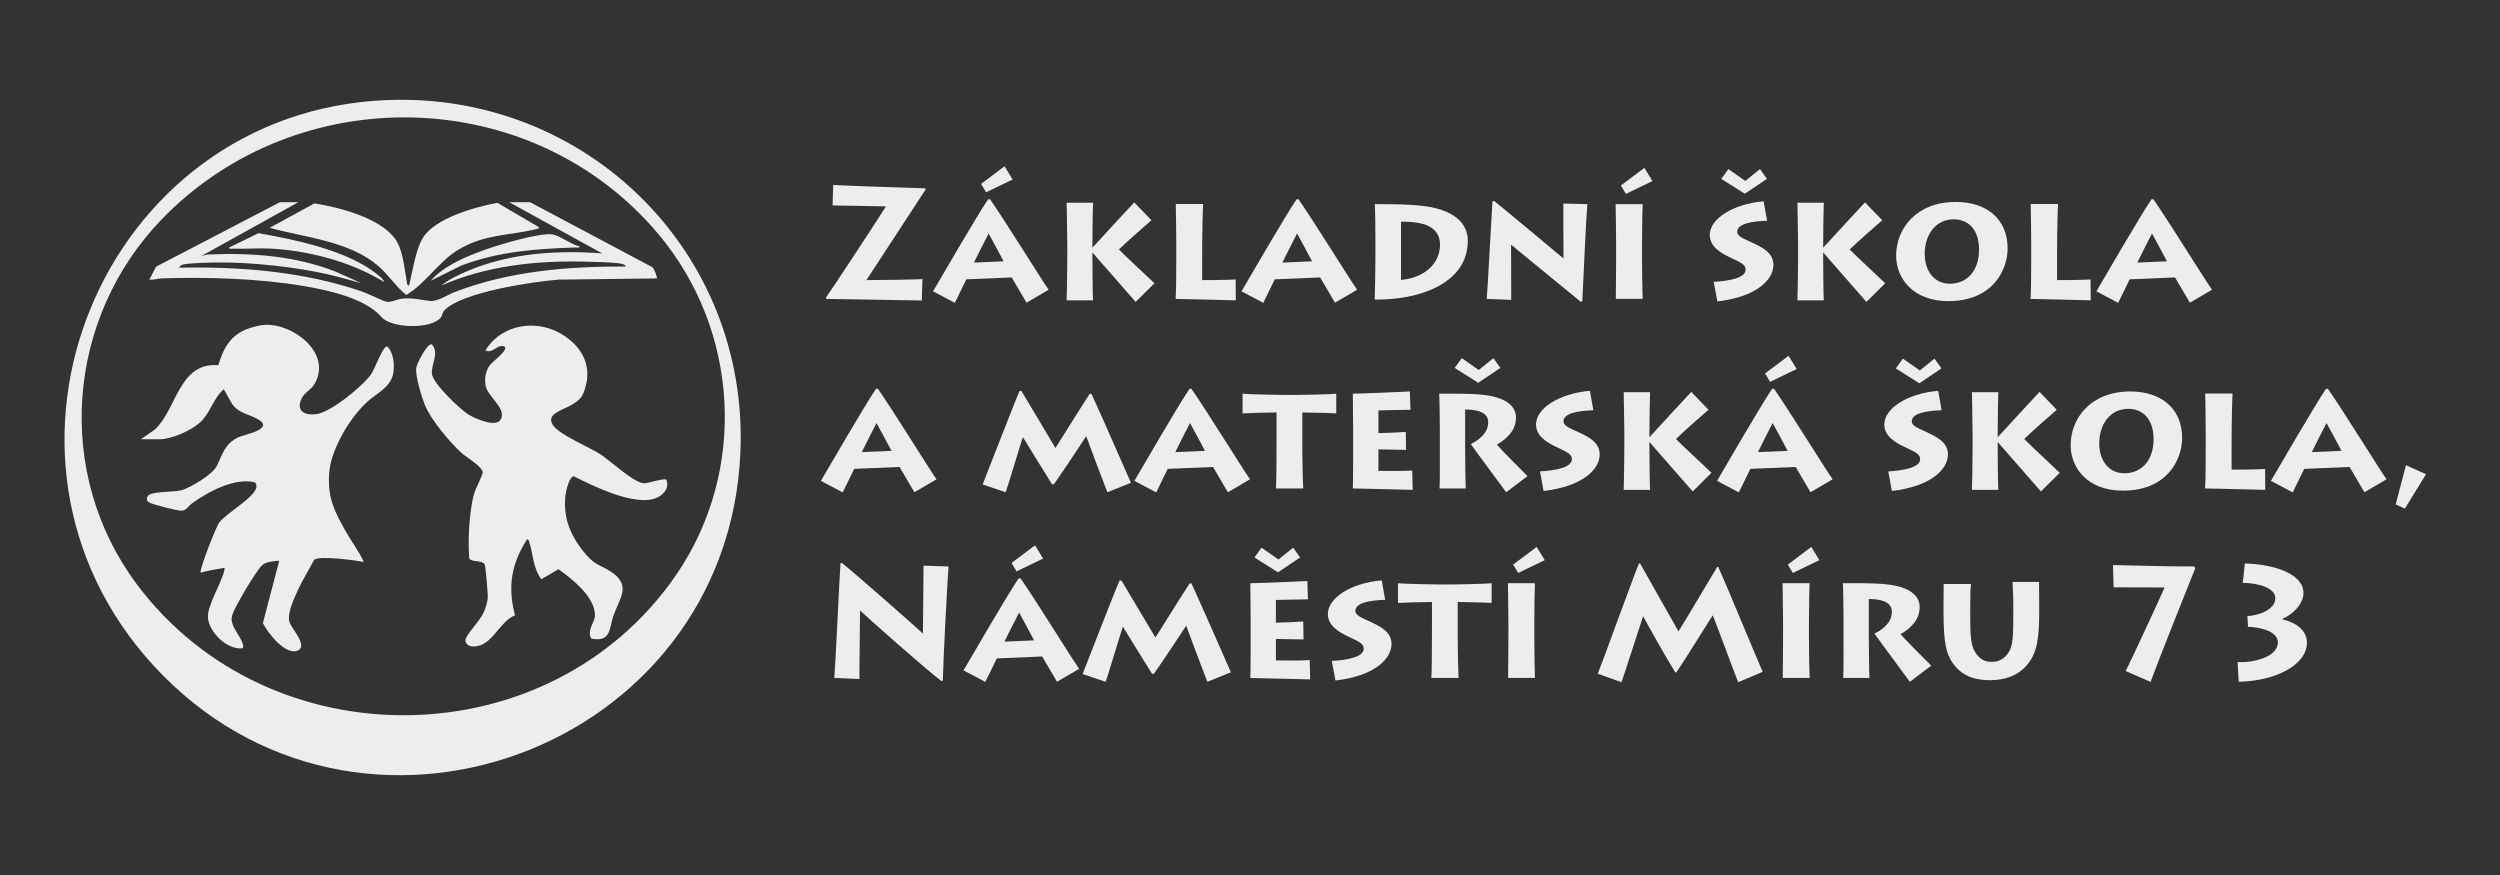
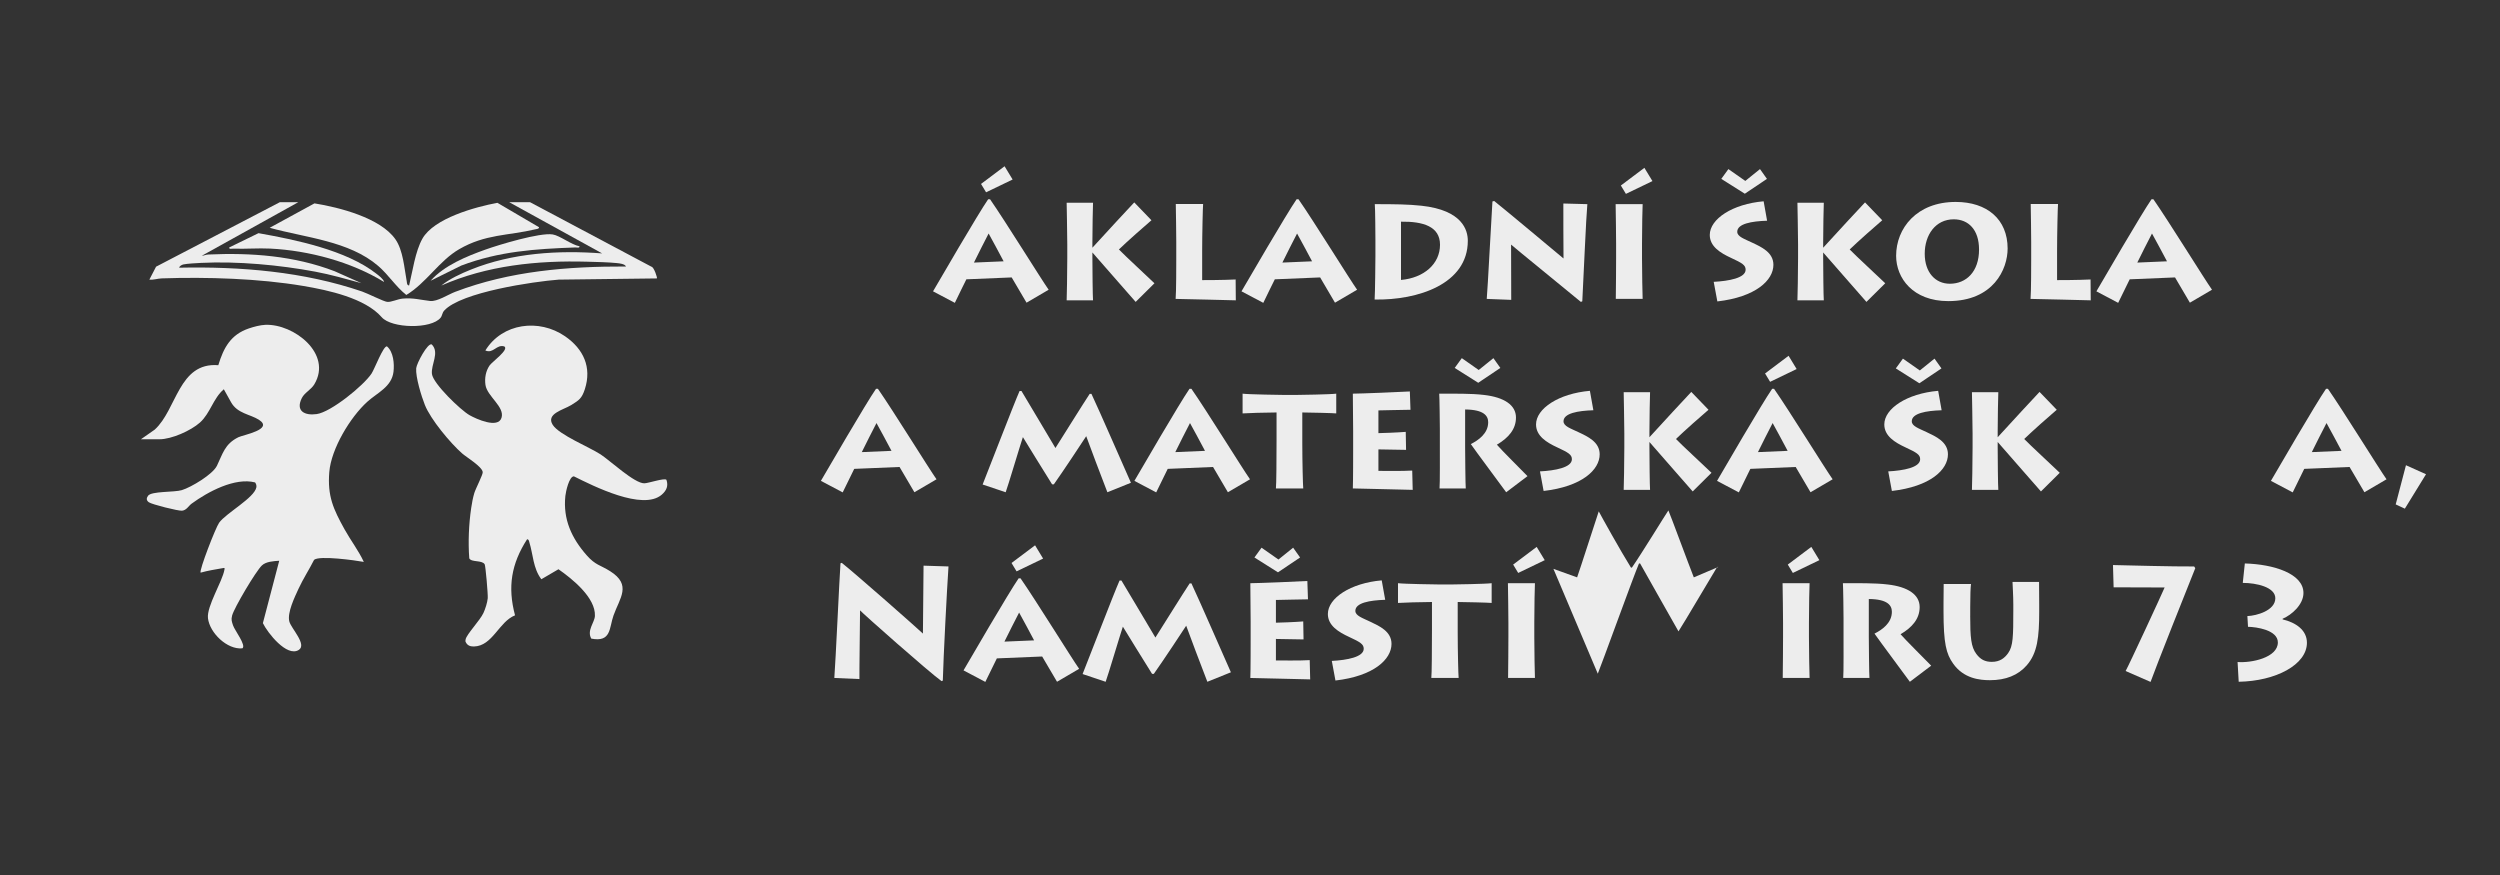
<svg xmlns="http://www.w3.org/2000/svg" id="a" width="200" height="70" viewBox="0 0 200 70">
  <rect x="0" y="0" width="200" height="70" fill="#333333" stroke="none" />
-   <path d="M30.899,8.008c15.955-.666,28.989,12.101,28.335,28.133-.976,23.922-30.68,34.848-46.953,17.101C-3.177,36.385,8.122,8.959,30.899,8.008ZM12.939,17.545c-7.646,7.913-8.625,20.332-1.983,29.209,10.635,14.214,33.014,13.925,43.109-.724,5.751-8.345,5.086-19.61-1.415-27.327-10.125-12.018-28.848-12.401-39.711-1.158Z" style="fill:#ededed;" />
  <path d="M12.939,17.545c10.864-11.243,29.586-10.86,39.711,1.158,6.501,7.716,7.166,18.982,1.415,27.327-10.095,14.649-32.474,14.938-43.109.724-6.642-8.877-5.663-21.296,1.983-29.209ZM23.864,16.175h-1.478l-9.901,5.158-.537,1.035c.342.035.657-.088.996-.099,3.598-.122,7.779.008,11.318.606,2.002.338,4.944.973,6.271,2.497.789.907,3.978.972,4.717.041.134-.169.119-.386.288-.57,1.353-1.474,7.14-2.32,9.155-2.474l7.863-.097c.04-.035-.23-.906-.443-.938l-9.709-5.159h-1.668l7.435,4.096c-3.524-.265-7.177-.041-10.484,1.289-.804.323-1.714.739-2.384,1.284,3.666-1.611,7.696-2.02,11.681-1.909.704.02,1.685.04,2.367.111.204.021.64.062.727.273-4.656-.014-9.288.361-13.657,2.024-.58.221-1.439.799-2.015.734-.766-.086-1.347-.268-2.206-.189-.377.035-.918.295-1.224.262-.294-.032-1.564-.679-2.011-.831-4.672-1.595-9.712-2.007-14.634-1.905.036-.145.223-.236.355-.264.292-.062,1.058-.103,1.405-.12,2.895-.144,6.275.166,9.125.701,1.256.236,2.472.587,3.7.922l-2.143-.954c-3.226-1.238-6.671-1.493-10.112-1.339-.195.009-.334.092-.518.101l7.721-4.287ZM43.119,18.177l-3.324-1.95c-1.757.327-5.074,1.227-6.002,2.869-.571,1.011-.787,2.617-1.064,3.749-.188-.039-.163-.195-.189-.334-.198-1.05-.284-2.483-.912-3.376-1.203-1.71-4.495-2.546-6.469-2.864l-3.583,1.953c2.864.797,6.334,1.042,8.677,3.048.813.696,1.405,1.655,2.253,2.326,1.592-.952,2.628-2.733,4.227-3.66,2.105-1.221,3.901-1.07,6.123-1.598.095-.023.287-.028.264-.162ZM30.727,22.559c-.051-.236-.433-.518-.621-.665-2.412-1.889-6.462-2.711-9.427-3.241l-2.344,1.144c-.023.166.217.09.332.094.983.036,1.979-.053,2.96-.004,3.079.154,6.474,1.06,9.099,2.672ZM46.36,19.702c-.637-.114-1.581-.861-2.15-.948-1.033-.158-4.26.815-5.358,1.207-1.529.545-3.317,1.278-4.407,2.502l2.453-1.215c3.032-1.148,5.93-1.334,9.13-1.452.115-.004.355.072.332-.094ZM11.281,35.137h1.478c.971,0,2.514-.689,3.238-1.337.828-.74,1.053-1.932,1.911-2.664l.579,1.039c.508.91,1.523.955,2.223,1.399,1.222.775-1.25,1.211-1.634,1.398-1.102.538-1.258,1.341-1.719,2.283-.341.698-2.065,1.726-2.813,1.952-.602.182-2.423.072-2.697.448-.146.201-.143.374.064.522.243.174,2.363.703,2.652.675.363-.036.519-.382.773-.568,1.299-.949,3.458-2.111,5.074-1.695.078.11.126.249.103.385-.15.846-2.425,2.066-2.98,2.838-.28.389-1.612,3.826-1.483,3.996.581-.165,1.188-.258,1.783-.363.134-.024.153-.039.124.125-.168.962-1.429,2.921-1.318,3.881.136,1.179,1.536,2.53,2.752,2.412.334-.229-.619-1.444-.746-1.837-.101-.312-.164-.45-.073-.791.169-.629,1.902-3.551,2.382-4.004.333-.315.943-.344,1.387-.376l-1.308,4.991c.366.764,1.917,2.748,2.871,2.144.679-.43-.609-1.714-.755-2.274-.182-.697.424-1.943.731-2.61.369-.803.854-1.537,1.25-2.324.435-.361,3.294.041,3.978.166-.418-.904-1.053-1.725-1.541-2.604-.896-1.615-1.379-2.651-1.221-4.589.151-1.856,1.675-4.387,3.048-5.625.798-.719,1.945-1.187,2.088-2.391.077-.644-.002-1.595-.524-2.034-.293-.053-.995,1.822-1.235,2.181-.65.972-3.243,3.077-4.387,3.237-.969.135-1.703-.249-1.188-1.282.215-.432.743-.672.999-1.098,1.47-2.451-1.643-4.846-3.906-4.761-.423.016-.929.152-1.332.289-1.45.493-2.016,1.539-2.443,2.941-3.184-.251-3.309,3.552-5.09,5.156l-1.093.765ZM53.314,38.382c-.165-.16-1.443.277-1.764.283-.788.016-2.746-1.821-3.499-2.312-.895-.584-3.326-1.57-3.831-2.364-.566-.892.856-1.2,1.465-1.576.641-.395.864-.535,1.104-1.278.568-1.754-.11-3.216-1.582-4.232-2.08-1.435-5.021-1.063-6.377,1.135.634.286.889-.515,1.514-.324.412.247-.98,1.237-1.175,1.521-.31.452-.409,1.019-.331,1.558.133.92,1.561,1.746,1.283,2.633s-2.015.096-2.56-.214c-.711-.405-2.914-2.522-3.005-3.294-.09-.76.632-1.71-.014-2.363-.325-.156-1.216,1.53-1.246,1.907-.056.705.419,2.247.695,2.936.462,1.156,2.034,3.046,2.983,3.879.348.305,1.607,1.056,1.645,1.495.017.199-.571,1.327-.674,1.674-.114.382-.189.788-.247,1.182-.193,1.299-.253,2.737-.156,4.039.167.334,1.009.126,1.231.472.074.116.273,2.441.247,2.718-.033.355-.194.854-.343,1.181-.267.585-1.342,1.699-1.426,2.106-.02.098-.033.17.027.259.134.253.368.322.642.316,1.487-.033,1.997-1.989,3.284-2.492-.608-2.275-.297-4.122.965-6.087.147.016.148.14.181.247.301.962.296,2.082.959,2.953l1.369-.801c1.09.76,2.985,2.271,2.916,3.741-.024.518-.664,1.154-.29,1.809,1.611.315,1.424-.856,1.777-1.848.501-1.41,1.477-2.444-.27-3.546-.79-.499-1.174-.475-1.874-1.271-1.205-1.369-1.905-2.877-1.707-4.75.036-.336.299-1.571.684-1.566,1.538.765,5.515,2.783,7.03,1.464.383-.334.539-.702.371-1.19Z" style="fill:none;" />
  <path d="M11.281,35.137l1.093-.765c1.78-1.604,1.905-5.407,5.09-5.156.427-1.402.993-2.448,2.443-2.941.403-.137.909-.273,1.332-.289,2.262-.085,5.375,2.31,3.906,4.761-.255.426-.783.666-.999,1.098-.515,1.033.219,1.417,1.188,1.282,1.145-.16,3.737-2.265,4.387-3.237.24-.359.942-2.234,1.235-2.181.521.439.6,1.39.524,2.034-.143,1.204-1.29,1.672-2.088,2.391-1.373,1.237-2.896,3.768-3.048,5.625-.158,1.938.326,2.973,1.221,4.589.487.879,1.122,1.7,1.541,2.604-.684-.125-3.543-.527-3.978-.166-.396.786-.881,1.521-1.25,2.324-.307.667-.913,1.913-.731,2.61.146.559,1.434,1.844.755,2.274-.954.604-2.504-1.38-2.871-2.144l1.308-4.991c-.444.032-1.053.06-1.387.376-.48.453-2.213,3.375-2.382,4.004-.091.341-.028.478.073.791.127.393,1.08,1.607.746,1.837-1.216.118-2.616-1.234-2.752-2.412-.11-.96,1.151-2.919,1.318-3.881.029-.164.01-.149-.124-.125-.595.105-1.202.198-1.783.363-.13-.17,1.203-3.607,1.483-3.996.555-.772,2.831-1.992,2.98-2.838.024-.135-.025-.275-.103-.385-1.616-.416-3.774.746-5.074,1.695-.254.186-.411.532-.773.568-.289.029-2.409-.501-2.652-.675-.207-.148-.21-.322-.064-.522.274-.376,2.095-.266,2.697-.448.748-.227,2.472-1.254,2.813-1.952.461-.943.617-1.745,1.719-2.283.383-.187,2.855-.623,1.634-1.398-.7-.444-1.715-.489-2.223-1.399l-.579-1.039c-.857.732-1.083,1.924-1.911,2.664-.725.648-2.267,1.337-3.238,1.337h-1.478Z" style="fill:#ededed;" />
  <path d="M53.314,38.382c.168.488.012.856-.371,1.19-1.515,1.319-5.492-.699-7.03-1.464-.385-.005-.649,1.229-.684,1.566-.198,1.872.502,3.38,1.707,4.75.7.796,1.084.772,1.874,1.271,1.747,1.102.771,2.137.27,3.546-.353.992-.165,2.163-1.777,1.848-.374-.655.266-1.292.29-1.809.069-1.47-1.827-2.98-2.916-3.741l-1.369.801c-.663-.87-.659-1.99-.959-2.953-.033-.106-.034-.23-.181-.247-1.262,1.964-1.573,3.811-.965,6.087-1.286.503-1.797,2.458-3.284,2.492-.275.006-.508-.063-.642-.316-.06-.089-.047-.162-.027-.259.085-.407,1.159-1.521,1.426-2.106.149-.327.31-.826.343-1.181.026-.278-.172-2.602-.247-2.718-.222-.346-1.064-.138-1.231-.472-.098-1.302-.037-2.74.156-4.039.059-.394.133-.8.247-1.182.103-.346.692-1.475.674-1.674-.039-.439-1.298-1.19-1.645-1.495-.949-.833-2.521-2.722-2.983-3.879-.275-.689-.75-2.231-.695-2.936.03-.377.921-2.064,1.246-1.907.646.654-.076,1.604.014,2.363.091.772,2.293,2.889,3.005,3.294.545.31,2.282,1.096,2.56.214s-1.15-1.713-1.283-2.633c-.078-.539.021-1.106.331-1.558.195-.284,1.587-1.273,1.175-1.521-.625-.191-.88.61-1.514.324,1.357-2.199,4.297-2.57,6.377-1.135,1.472,1.016,2.15,2.478,1.582,4.232-.241.743-.463.884-1.104,1.278-.61.376-2.032.683-1.465,1.576.504.794,2.935,1.78,3.831,2.364.753.492,2.711,2.328,3.499,2.312.321-.006,1.599-.443,1.764-.283Z" style="fill:#ededed;" />
  <path d="M23.864,16.175l-7.721,4.287c.184-.009.323-.092.518-.101,3.441-.155,6.887.1,10.112,1.339l2.143.954c-1.228-.335-2.444-.686-3.7-.922-2.85-.535-6.23-.845-9.125-.701-.347.017-1.113.058-1.405.12-.132.028-.318.119-.355.264,4.922-.102,9.962.31,14.634,1.905.448.153,1.717.799,2.011.831.306.033.847-.227,1.224-.262.859-.079,1.44.103,2.206.189.576.065,1.434-.514,2.015-.734,4.369-1.663,9.001-2.038,13.657-2.024-.087-.211-.523-.252-.727-.273-.682-.071-1.663-.092-2.367-.111-3.985-.112-8.015.297-11.681,1.909.671-.545,1.581-.961,2.384-1.284,3.307-1.329,6.96-1.553,10.484-1.289l-7.435-4.096h1.668l9.709,5.159c.213.032.482.903.443.938l-7.863.097c-2.015.154-7.802,1-9.155,2.474-.169.184-.153.401-.288.57-.739.931-3.928.866-4.717-.041-1.327-1.524-4.269-2.159-6.271-2.497-3.54-.598-7.72-.728-11.318-.606-.339.011-.654.134-.996.099l.537-1.035,9.901-5.158h1.478Z" style="fill:#ededed;" />
  <path d="M43.119,18.177c.023.134-.169.139-.264.162-2.222.529-4.018.377-6.123,1.598-1.599.927-2.635,2.708-4.227,3.66-.847-.671-1.439-1.629-2.253-2.326-2.343-2.006-5.813-2.251-8.677-3.048l3.583-1.953c1.974.318,5.266,1.155,6.469,2.864.628.893.715,2.326.912,3.376.026.139,0,.296.189.334.277-1.132.493-2.738,1.064-3.749.928-1.642,4.246-2.542,6.002-2.869l3.324,1.95Z" style="fill:#ededed;" />
  <path d="M30.727,22.559c-2.624-1.612-6.019-2.517-9.099-2.672-.981-.049-1.977.04-2.96.004-.115-.004-.355.072-.332-.094l2.344-1.144c2.965.53,7.015,1.352,9.427,3.241.187.147.57.429.621.665Z" style="fill:#ededed;" />
  <path d="M46.36,19.702c.023.166-.217.09-.332.094-3.2.117-6.098.304-9.13,1.452l-2.453,1.215c1.089-1.225,2.878-1.958,4.407-2.502,1.099-.391,4.326-1.365,5.358-1.207.568.087,1.513.834,2.15.948Z" style="fill:#ededed;" />
-   <path d="M66.657,14.79c.67.076,6.886.253,7.366.278l.038.076c-.404.606-4.574,6.987-4.75,7.265.746,0,4.131-.038,4.485-.088l-.051,1.718c-.315,0-7.05-.126-7.644-.126l-.038-.088c.543-.746,4.523-6.823,4.814-7.315-.455,0-3.904-.076-4.271-.076l.05-1.643Z" style="fill:#ededed;" />
  <path d="M74.643,23.306c.442-.758,3.613-6.216,4.41-7.366h.151c1.238,1.781,4.106,6.418,4.688,7.239l-1.769,1.036-1.188-2.021-3.626.151c-.088.177-.708,1.428-.922,1.883l-1.744-.922ZM80.29,20.905c-.24-.468-1.011-1.883-1.2-2.224-.228.417-.96,1.895-1.175,2.325l2.375-.101ZM80.366,13.299l.644,1.062-2.123,1.023-.404-.669,1.883-1.415Z" style="fill:#ededed;" />
  <path d="M90.853,24.152c-.152-.19-2.552-2.894-3.462-3.955v.404c0,.834.025,3.209.051,3.424h-2.11c.013-.316.05-2.135.05-3.361v-1.137c0-.935-.05-3.057-.05-3.31h2.11c-.013.177-.051,2.249-.051,3.184v.417c.821-.897,3.096-3.374,3.348-3.626l1.377,1.428c-.48.404-1.996,1.744-2.603,2.337.392.417,2.388,2.262,2.843,2.704l-1.503,1.491Z" style="fill:#ededed;" />
  <path d="M96.249,16.319c-.025.253-.076,2.426-.076,3.778v2.312c.278,0,1.63,0,2.678-.051l.013,1.668c-.354,0-4.119-.114-4.813-.114.05-.568.05-2.868.05-3.121v-1.428c0-.177-.025-2.83-.038-3.045h2.186Z" style="fill:#ededed;" />
  <path d="M99.319,23.306c.442-.758,3.614-6.216,4.41-7.366h.151c1.238,1.781,4.106,6.418,4.688,7.239l-1.769,1.036-1.188-2.021-3.626.151c-.088.177-.708,1.428-.922,1.883l-1.744-.922ZM104.966,20.905c-.24-.468-1.011-1.883-1.2-2.224-.227.417-.96,1.895-1.175,2.325l2.375-.101Z" style="fill:#ededed;" />
  <path d="M110.033,19.187c0-.228-.013-2.552-.05-2.855,1.554,0,2.691.013,3.727.126,3.311.354,3.715,1.983,3.715,2.805,0,3.462-3.993,4.763-7.455,4.7.038-.493.063-3.158.063-3.449v-1.327ZM112.08,22.396c1.845-.164,3.121-1.289,3.121-2.817,0-1.466-1.353-1.87-3.121-1.845v4.662Z" style="fill:#ededed;" />
  <path d="M118.94,23.912c.076-.783.366-6.494.455-7.795l.139-.038c1.112.885,5.054,4.195,5.547,4.599,0-.581-.025-3.993-.013-4.397l1.92.051c-.101,1.074-.303,5.862-.404,7.77l-.113.051c-.985-.821-5.294-4.321-5.584-4.586.012.417,0,4.094.012,4.422l-1.958-.076Z" style="fill:#ededed;" />
  <path d="M131.361,20.665c0,1.074.038,2.995.051,3.247h-2.148c.013-.467.025-2.982.025-3.26v-1.162c0-.189-.025-2.906-.038-3.159h2.161c-.013.189-.051,1.882-.051,3.171v1.162ZM131.551,13.426l.645,1.061-2.123,1.023-.404-.669,1.883-1.415Z" style="fill:#ededed;" />
  <path d="M137.097,22.547c1.2-.063,2.553-.303,2.553-.973,0-.366-.278-.531-1.175-.947-.847-.392-1.693-.91-1.693-1.832,0-1.276,1.819-2.477,4.309-2.691l.277,1.554c-1.238.038-2.388.24-2.388.884,0,.392.568.568,1.2.872.721.341,1.693.771,1.693,1.769,0,1.238-1.415,2.577-4.485,2.931l-.291-1.567ZM137.703,14.31l.568-.783,1.353.947,1.175-.947.556.783-1.769,1.188-1.883-1.188Z" style="fill:#ededed;" />
  <path d="M149.315,24.152c-.151-.19-2.552-2.894-3.462-3.955v.404c0,.834.025,3.209.051,3.424h-2.11c.013-.316.051-2.135.051-3.361v-1.137c0-.935-.051-3.057-.051-3.31h2.11c-.013.177-.051,2.249-.051,3.184v.417c.821-.897,3.096-3.374,3.349-3.626l1.377,1.428c-.48.404-1.996,1.744-2.603,2.337.392.417,2.388,2.262,2.843,2.704l-1.504,1.491Z" style="fill:#ededed;" />
  <path d="M151.69,20.463c0-2.198,1.643-4.308,4.764-4.308,2.514,0,4.156,1.39,4.156,3.727,0,1.655-1.137,4.207-4.75,4.207-2.817,0-4.17-1.832-4.17-3.626ZM158.323,19.958c0-1.592-.858-2.413-2.021-2.413-1.465,0-2.324,1.251-2.324,2.754,0,1.491.847,2.4,2.009,2.4,1.301,0,2.337-.948,2.337-2.742Z" style="fill:#ededed;" />
  <path d="M164.642,16.319c-.025.253-.076,2.426-.076,3.778v2.312c.278,0,1.63,0,2.679-.051l.013,1.668c-.354,0-4.119-.114-4.814-.114.051-.568.051-2.868.051-3.121v-1.428c0-.177-.025-2.83-.038-3.045h2.187Z" style="fill:#ededed;" />
  <path d="M167.712,23.306c.441-.758,3.613-6.216,4.409-7.366h.151c1.238,1.781,4.106,6.418,4.688,7.239l-1.769,1.036-1.188-2.021-3.627.151c-.088.177-.707,1.428-.922,1.883l-1.743-.922ZM173.359,20.905c-.24-.468-1.011-1.883-1.2-2.224-.228.417-.961,1.895-1.176,2.325l2.376-.101Z" style="fill:#ededed;" />
  <path d="M65.672,38.469c.442-.758,3.613-6.216,4.41-7.366h.151c1.238,1.781,4.106,6.419,4.688,7.24l-1.769,1.036-1.188-2.021-3.626.151c-.088.177-.708,1.428-.922,1.882l-1.744-.922ZM71.319,36.068c-.24-.468-1.011-1.883-1.2-2.224-.228.417-.96,1.896-1.175,2.325l2.375-.101Z" style="fill:#ededed;" />
  <path d="M78.61,38.76c.189-.442,2.54-6.558,2.957-7.48h.151c.556.91,2.363,3.98,2.717,4.561.417-.657,2.287-3.651,2.741-4.333h.139c.619,1.301,2.792,6.305,3.159,7.113l-1.883.759c-.328-.834-1.579-4.145-1.693-4.486-.228.354-1.87,2.843-2.59,3.854h-.139c-.758-1.2-1.971-3.185-2.337-3.779-.177.506-1.2,3.943-1.377,4.411l-1.845-.619Z" style="fill:#ededed;" />
  <path d="M90.752,38.469c.442-.758,3.613-6.216,4.41-7.366h.151c1.238,1.781,4.106,6.419,4.688,7.24l-1.769,1.036-1.188-2.021-3.626.151c-.088.177-.708,1.428-.922,1.882l-1.744-.922ZM96.399,36.068c-.24-.468-1.011-1.883-1.2-2.224-.228.417-.96,1.896-1.175,2.325l2.375-.101Z" style="fill:#ededed;" />
  <path d="M102.073,39.075c.038-.278.051-2.451.051-3.829v-2.249c-.796,0-2.438.051-2.717.076v-1.579c.442.063,3.171.101,3.298.101h.998c.215,0,2.729-.038,3.196-.101v1.579c-.139-.025-2.261-.076-2.716-.076v2.413c0,1.542.051,3.45.076,3.665h-2.186Z" style="fill:#ededed;" />
  <path d="M113.015,39.188c-.43,0-4.295-.113-4.788-.113.025-.568.025-2.868.025-3.122v-1.427c0-.178-.025-2.768-.025-3.033.543,0,4.043-.139,4.561-.177l.051,1.465c-.455,0-2.363.051-2.565.051v1.819c.228,0,1.605-.051,2.186-.102l.025,1.44c-.329,0-1.958-.038-2.211-.038v1.719c.291,0,1.946.025,2.704-.025l.038,1.541Z" style="fill:#ededed;" />
  <path d="M117.21,35.79c0,.405.025,3.122.051,3.286h-2.098c.038-.253.025-3.134.025-3.361v-1.402c0-.329-.025-2.603-.051-2.818,1.188,0,2.553-.025,3.589.101,1.63.189,2.552.821,2.552,1.807,0,.922-.581,1.617-1.528,2.173.315.379,2.135,2.187,2.45,2.515l-1.705,1.289c-.215-.304-2.515-3.387-2.83-3.854.581-.291,1.39-.834,1.39-1.744,0-.505-.328-1.011-1.845-1.023v3.032ZM116.376,29.435l.568-.783,1.353.948,1.175-.948.556.783-1.769,1.188-1.883-1.188Z" style="fill:#ededed;" />
  <path d="M123.198,37.711c1.2-.063,2.553-.304,2.553-.973,0-.367-.278-.531-1.175-.949-.847-.392-1.693-.909-1.693-1.832,0-1.276,1.819-2.476,4.309-2.691l.277,1.554c-1.238.038-2.388.24-2.388.885,0,.392.568.568,1.2.871.721.342,1.693.771,1.693,1.769,0,1.238-1.415,2.578-4.485,2.932l-.291-1.566Z" style="fill:#ededed;" />
  <path d="M135.416,39.315c-.151-.189-2.552-2.894-3.462-3.956v.404c0,.834.025,3.21.051,3.424h-2.11c.013-.315.051-2.135.051-3.361v-1.137c0-.936-.051-3.058-.051-3.311h2.11c-.013.177-.051,2.249-.051,3.184v.417c.821-.896,3.096-3.373,3.349-3.626l1.377,1.428c-.48.404-1.996,1.744-2.603,2.338.392.416,2.388,2.261,2.843,2.704l-1.504,1.491Z" style="fill:#ededed;" />
  <path d="M137.363,38.469c.441-.758,3.613-6.216,4.409-7.366h.151c1.238,1.781,4.106,6.419,4.688,7.24l-1.769,1.036-1.188-2.021-3.626.151c-.088.177-.707,1.428-.922,1.882l-1.743-.922ZM143.011,36.068c-.24-.468-1.011-1.883-1.2-2.224-.228.417-.961,1.896-1.176,2.325l2.376-.101ZM143.086,28.462l.645,1.061-2.122,1.023-.404-.669,1.882-1.415Z" style="fill:#ededed;" />
  <path d="M151.059,37.711c1.2-.063,2.553-.304,2.553-.973,0-.367-.278-.531-1.176-.949-.846-.392-1.692-.909-1.692-1.832,0-1.276,1.819-2.476,4.309-2.691l.277,1.554c-1.238.038-2.388.24-2.388.885,0,.392.568.568,1.2.871.72.342,1.693.771,1.693,1.769,0,1.238-1.415,2.578-4.485,2.932l-.291-1.566ZM151.665,29.473l.569-.783,1.352.947,1.175-.947.556.783-1.769,1.188-1.883-1.188Z" style="fill:#ededed;" />
  <path d="M163.276,39.315c-.151-.189-2.552-2.894-3.462-3.956v.404c0,.834.025,3.21.051,3.424h-2.11c.013-.315.051-2.135.051-3.361v-1.137c0-.936-.051-3.058-.051-3.311h2.11c-.013.177-.051,2.249-.051,3.184v.417c.821-.896,3.096-3.373,3.349-3.626l1.377,1.428c-.48.404-1.996,1.744-2.603,2.338.392.416,2.388,2.261,2.843,2.704l-1.504,1.491Z" style="fill:#ededed;" />
-   <path d="M165.652,35.625c0-2.198,1.643-4.308,4.764-4.308,2.514,0,4.156,1.39,4.156,3.727,0,1.656-1.137,4.208-4.75,4.208-2.818,0-4.17-1.832-4.17-3.626ZM172.285,35.121c0-1.593-.858-2.414-2.021-2.414-1.465,0-2.324,1.25-2.324,2.754,0,1.492.847,2.401,2.009,2.401,1.302,0,2.337-.947,2.337-2.742Z" style="fill:#ededed;" />
-   <path d="M178.604,31.481c-.025.253-.076,2.426-.076,3.778v2.312c.278,0,1.63,0,2.679-.05l.013,1.667c-.354,0-4.119-.113-4.814-.113.051-.568.051-2.868.051-3.122v-1.427c0-.178-.025-2.831-.038-3.045h2.187Z" style="fill:#ededed;" />
  <path d="M181.674,38.469c.441-.758,3.613-6.216,4.409-7.366h.151c1.238,1.781,4.106,6.419,4.688,7.24l-1.769,1.036-1.188-2.021-3.626.151c-.088.177-.707,1.428-.922,1.882l-1.743-.922ZM187.321,36.068c-.24-.468-1.011-1.883-1.2-2.224-.228.417-.961,1.896-1.176,2.325l2.376-.101Z" style="fill:#ededed;" />
  <path d="M192.477,37.218l1.604.721-1.693,2.754-.732-.341.821-3.134Z" style="fill:#ededed;" />
  <path d="M66.746,54.237c.101-1.238.404-7.922.493-9.173l.101-.037c1.188.947,6.09,5.268,6.494,5.66,0-.519.038-4.94.05-5.434l1.996.063c-.126,1.845-.404,7.214-.455,9.135l-.101.038c-1.011-.721-6.33-5.433-6.52-5.66,0,.43-.063,5.079-.05,5.496l-2.009-.089Z" style="fill:#ededed;" />
  <path d="M77.082,53.631c.442-.758,3.614-6.216,4.41-7.366h.151c1.238,1.782,4.106,6.419,4.688,7.24l-1.769,1.036-1.188-2.021-3.626.151c-.088.177-.708,1.428-.922,1.882l-1.744-.922ZM82.729,51.23c-.24-.468-1.011-1.883-1.2-2.224-.227.417-.96,1.896-1.175,2.324l2.375-.101ZM82.805,43.625l.644,1.061-2.123,1.023-.404-.67,1.883-1.414Z" style="fill:#ededed;" />
  <path d="M86.608,53.922c.189-.442,2.54-6.558,2.957-7.479h.151c.556.909,2.363,3.979,2.716,4.561.417-.657,2.287-3.651,2.742-4.334h.139c.619,1.302,2.792,6.305,3.159,7.113l-1.883.759c-.328-.834-1.579-4.145-1.693-4.485-.228.354-1.87,2.843-2.59,3.854h-.139c-.758-1.2-1.971-3.185-2.337-3.778-.177.506-1.2,3.942-1.377,4.41l-1.845-.619Z" style="fill:#ededed;" />
  <path d="M104.815,54.351c-.429,0-4.295-.113-4.788-.113.025-.568.025-2.868.025-3.121v-1.427c0-.178-.025-2.768-.025-3.033.543,0,4.043-.139,4.561-.177l.05,1.466c-.455,0-2.363.051-2.565.051v1.819c.228,0,1.604-.051,2.186-.102l.025,1.44c-.328,0-1.958-.038-2.211-.038v1.719c.291,0,1.946.025,2.704-.025l.038,1.541ZM100.355,44.598l.569-.783,1.352.947,1.175-.947.556.783-1.769,1.188-1.883-1.188Z" style="fill:#ededed;" />
  <path d="M106.546,52.873c1.2-.063,2.552-.304,2.552-.973,0-.367-.278-.531-1.175-.948-.847-.392-1.693-.909-1.693-1.832,0-1.275,1.819-2.476,4.308-2.69l.278,1.554c-1.238.038-2.388.24-2.388.885,0,.392.568.568,1.2.871.72.342,1.693.771,1.693,1.769,0,1.238-1.416,2.578-4.485,2.932l-.291-1.566Z" style="fill:#ededed;" />
  <path d="M114.506,54.237c.038-.278.051-2.451.051-3.828v-2.249c-.796,0-2.438.051-2.717.076v-1.58c.442.063,3.172.102,3.298.102h.998c.215,0,2.729-.038,3.196-.102v1.58c-.139-.025-2.262-.076-2.716-.076v2.413c0,1.542.05,3.449.075,3.664h-2.186Z" style="fill:#ededed;" />
  <path d="M122.744,50.99c0,1.074.038,2.994.051,3.247h-2.148c.013-.468.025-2.981.025-3.26v-1.162c0-.189-.025-2.906-.038-3.159h2.161c-.013.19-.051,1.883-.051,3.172v1.162ZM122.934,43.751l.645,1.062-2.123,1.023-.404-.67,1.883-1.415Z" style="fill:#ededed;" />
-   <path d="M127.823,53.896c.227-.519,2.843-7.758,3.297-8.819h.089c.606,1.062,2.691,4.789,3.07,5.433.479-.732,2.603-4.358,3.095-5.154h.089c.694,1.528,3.12,7.429,3.55,8.389l-1.958.834c-.392-.985-1.883-5.028-2.034-5.356-.278.404-2.147,3.462-2.919,4.573h-.075c-.885-1.428-2.3-3.979-2.577-4.498-.202.594-1.529,4.726-1.731,5.281l-1.895-.682Z" style="fill:#ededed;" />
+   <path d="M127.823,53.896c.227-.519,2.843-7.758,3.297-8.819h.089c.606,1.062,2.691,4.789,3.07,5.433.479-.732,2.603-4.358,3.095-5.154h.089l-1.958.834c-.392-.985-1.883-5.028-2.034-5.356-.278.404-2.147,3.462-2.919,4.573h-.075c-.885-1.428-2.3-3.979-2.577-4.498-.202.594-1.529,4.726-1.731,5.281l-1.895-.682Z" style="fill:#ededed;" />
  <path d="M144.716,50.99c0,1.074.038,2.994.051,3.247h-2.148c.013-.468.025-2.981.025-3.26v-1.162c0-.189-.025-2.906-.038-3.159h2.161c-.013.19-.051,1.883-.051,3.172v1.162ZM144.905,43.751l.645,1.062-2.123,1.023-.404-.67,1.883-1.415Z" style="fill:#ededed;" />
  <path d="M149.505,50.952c0,.404.025,3.121.051,3.285h-2.098c.038-.253.025-3.134.025-3.36v-1.402c0-.329-.025-2.604-.051-2.818,1.188,0,2.553-.024,3.589.102,1.63.189,2.552.821,2.552,1.807,0,.922-.581,1.617-1.528,2.173.315.379,2.135,2.187,2.45,2.515l-1.705,1.289c-.215-.304-2.515-3.387-2.83-3.854.581-.291,1.39-.834,1.39-1.744,0-.505-.328-1.011-1.845-1.023v3.032Z" style="fill:#ededed;" />
  <path d="M157.616,49.26c0,1.73.063,2.488.492,3.057.329.442.695.632,1.238.632.645,0,1.023-.303,1.302-.694.404-.568.417-1.327.417-3.475v-.392c0-.745-.051-1.44-.063-1.832h2.123c0,.24.012.998.012,1.845v.505c0,2.06-.139,3.336-.998,4.321-.694.796-1.68,1.188-2.943,1.188-.809,0-2.098-.126-2.943-1.326-.557-.783-.771-1.604-.771-4.207v-.582c0-.492.013-1.339.013-1.579h2.187c-.038.278-.063.834-.063,1.819v.721Z" style="fill:#ededed;" />
  <path d="M169.038,45.204c1.1.025,4.813.126,6.494.113l.089.139c-.43,1.049-3.272,8.213-3.576,9.097l-1.996-.871c.278-.493,2.957-6.279,3.121-6.684l-4.081-.013-.051-1.781Z" style="fill:#ededed;" />
  <path d="M179.588,45.077c2.3.063,4.688.809,4.688,2.363,0,.922-.935,1.756-1.668,2.059v.051c1.062.253,1.946.859,1.946,1.87,0,1.756-2.489,3.07-5.458,3.121l-.089-1.58c1.112.089,3.222-.354,3.222-1.566,0-.998-1.718-1.238-2.388-1.251l-.051-.858c.733-.025,2.236-.442,2.236-1.428,0-.885-1.503-1.226-2.603-1.226l.164-1.555Z" style="fill:#ededed;" />
</svg>